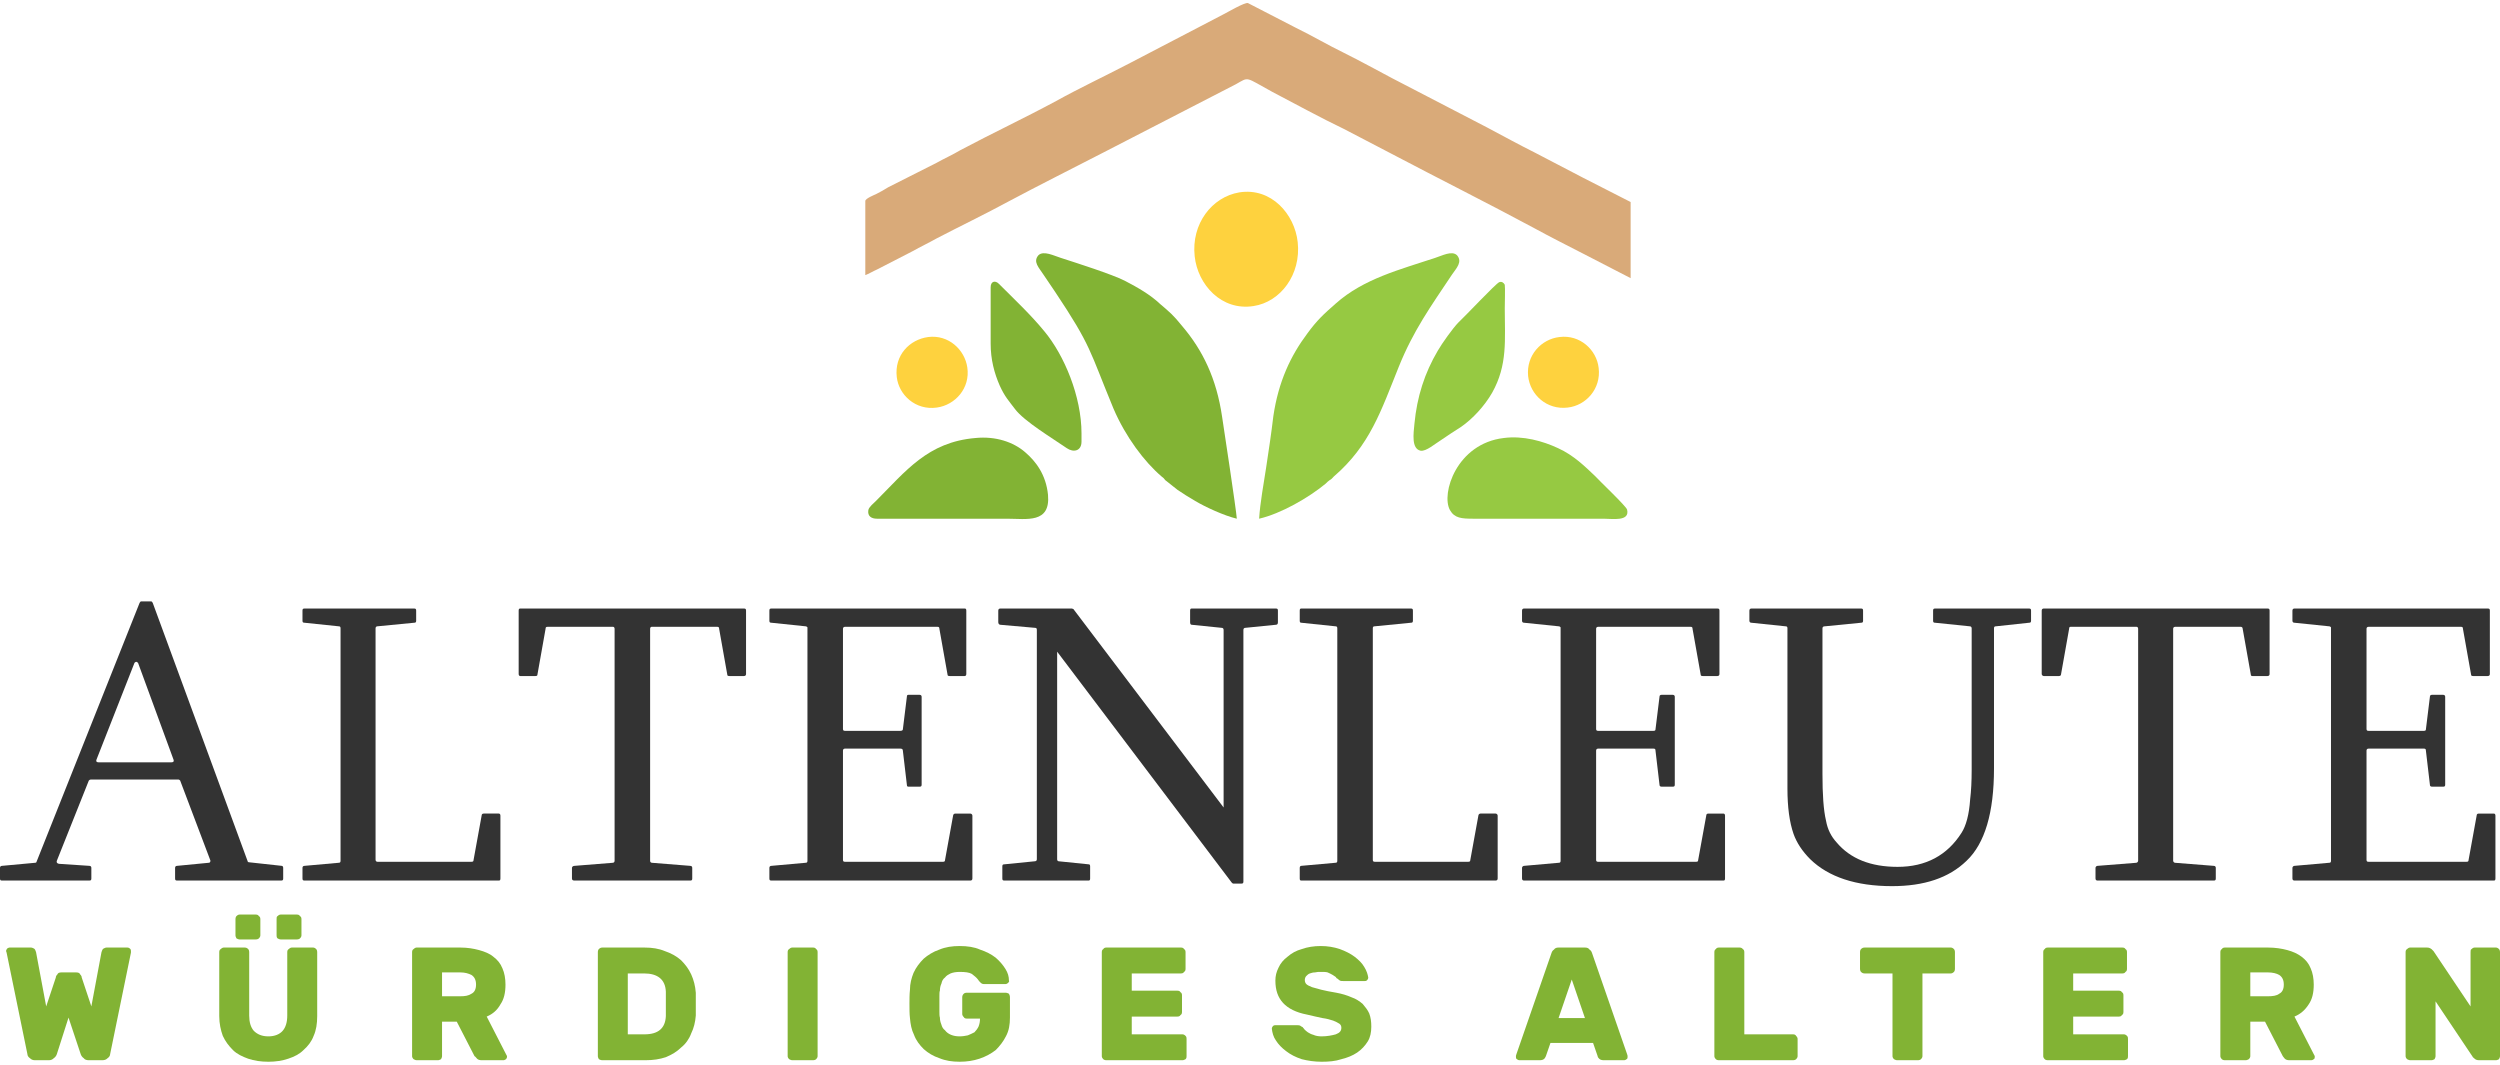
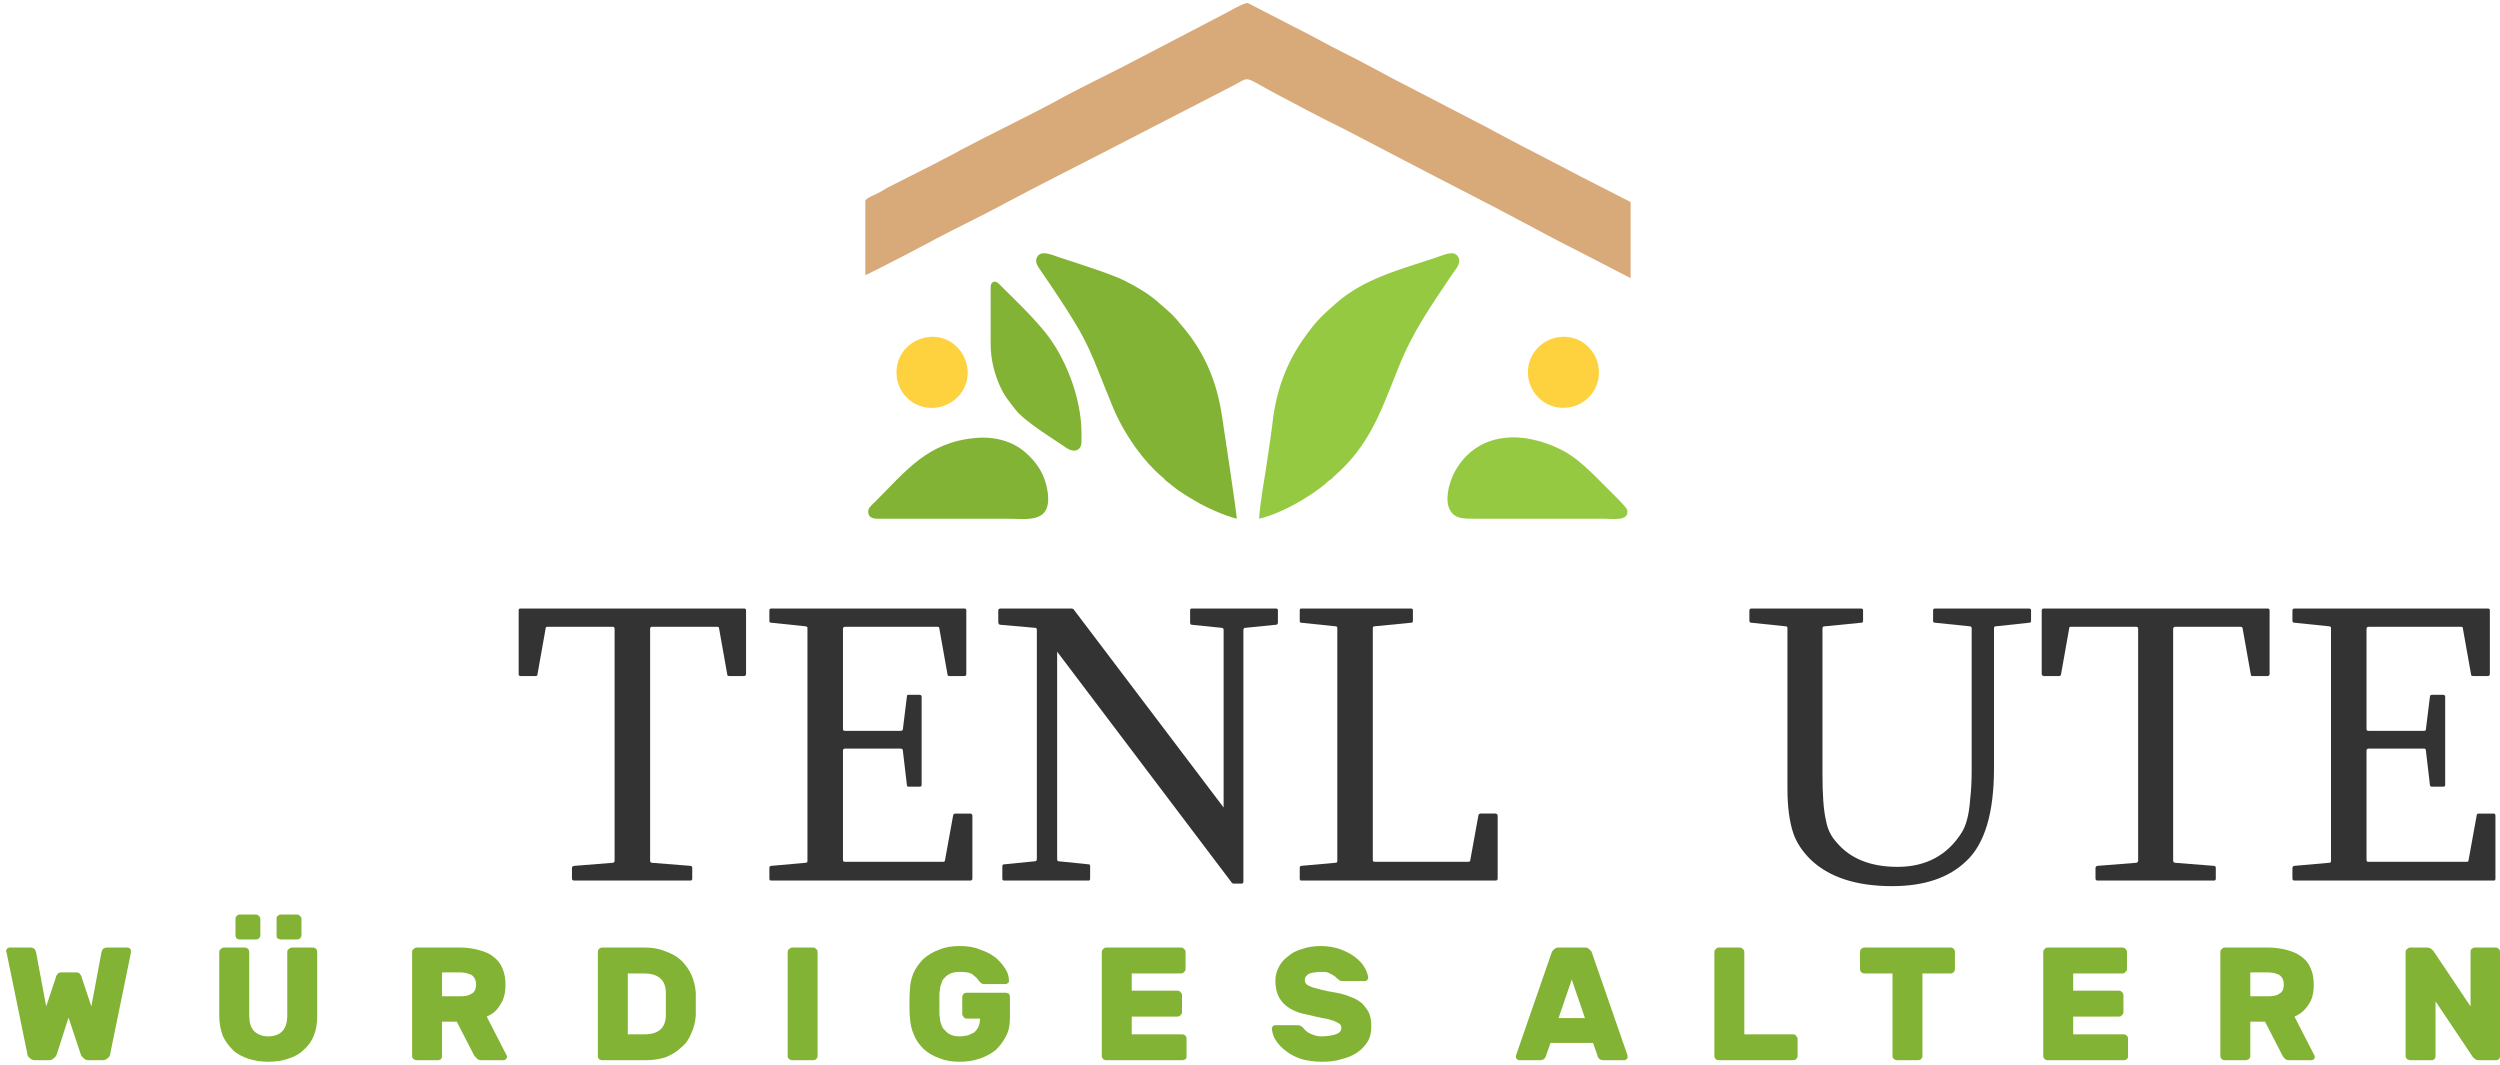
<svg xmlns="http://www.w3.org/2000/svg" xml:space="preserve" width="270px" height="115px" version="1.1" shape-rendering="geometricPrecision" text-rendering="geometricPrecision" image-rendering="optimizeQuality" fill-rule="evenodd" clip-rule="evenodd" viewBox="0 0 49260 20860">
  <g id="Layer_x0020_1">
-     <path fill="#333333" fill-rule="nonzero" d="M2720 13000c-10,-10 -30,-20 -30,-20 -20,0 -30,10 -40,20l-750 1910c-10,30 0,50 40,50l1440 0c40,0 50,-20 40,-50l-700 -1910zm770 4290c-30,0 -40,-10 -40,-40l0 -210c0,-20 10,-40 40,-40l620 -60c20,0 30,-10 30,-20 10,-10 10,-20 0,-40l-590 -1560c-10,-10 -20,-20 -30,-20l-1730 0c-20,0 -30,10 -40,20l-630 1580c-10,30 0,50 40,60l600 40c30,0 40,20 40,40l0 210c0,30 -10,40 -40,40l-1720 0c-30,0 -40,-10 -40,-40l0 -210c0,-20 10,-40 40,-40l650 -60c20,0 30,-10 30,-20l2030 -5100c10,-20 20,-30 30,-30l200 0c10,0 20,10 30,30l1870 5090c0,10 10,20 30,20l640 70c20,0 30,20 30,40l0 210c0,30 -10,40 -40,40l-2050 0z" />
-     <path id="_1" fill="#333333" fill-rule="nonzero" d="M5960 11970c0,-30 10,-40 40,-40l2160 0c30,0 40,10 40,40l0 200c0,30 -10,40 -40,40l-720 70c-20,0 -40,10 -40,40l0 4560c0,30 20,40 40,40l1850 0c30,0 40,-10 40,-30l160 -880c0,-20 10,-40 40,-40l300 0c20,0 30,20 30,40l0 1240c0,30 -10,40 -30,40l-3830 0c-30,0 -40,-10 -40,-40l0 -210c0,-20 10,-40 40,-40l670 -60c30,0 40,-10 40,-40l0 -4580c0,-30 -10,-40 -40,-40l-670 -70c-30,0 -40,-10 -40,-40l0 -200z" />
    <path id="_2" fill="#333333" fill-rule="nonzero" d="M14660 11930c30,0 40,10 40,40l0 1250c0,20 -10,40 -40,40l-290 0c-30,0 -40,-10 -40,-30l-160 -900c0,-30 -10,-40 -40,-40l-1290 0c-20,0 -30,20 -30,40l0 4570c0,20 10,40 40,40l750 60c30,0 40,20 40,40l0 210c0,30 -10,40 -40,40l-2280 0c-30,0 -50,-10 -50,-40l0 -210c0,-20 20,-40 50,-40l750 -60c30,0 40,-20 40,-40l0 -4570c0,-20 -10,-40 -30,-40l-1290 0c-30,0 -40,10 -40,40l-160 900c0,20 -10,30 -40,30l-300 0c-20,0 -30,-20 -30,-40l0 -1250c0,-30 10,-40 30,-40l4410 0z" />
    <path id="_3" fill="#333333" fill-rule="nonzero" d="M19010 11930c20,0 30,10 30,40l0 1250c0,20 -10,40 -30,40l-300 0c-30,0 -40,-10 -40,-30l-160 -900c0,-30 -10,-40 -40,-40l-1820 0c-30,0 -40,20 -40,40l0 1970c0,30 10,40 40,40l1090 0c30,0 50,-10 50,-30l80 -650c0,-20 10,-30 30,-30l220 0c30,0 40,20 40,40l0 1730c0,30 -10,40 -40,40l-220 0c-20,0 -30,-10 -30,-30l-80 -680c0,-30 -20,-40 -50,-40l-1090 0c-30,0 -40,20 -40,40l0 2150c0,30 10,40 40,40l1930 0c30,0 40,-10 40,-30l160 -880c0,-20 20,-40 40,-40l300 0c20,0 40,20 40,40l0 1240c0,30 -20,40 -40,40l-3920 0c-30,0 -40,-10 -40,-40l0 -210c0,-20 10,-40 40,-40l670 -60c30,0 40,-10 40,-40l0 -4600c-10,-10 -20,-20 -40,-20l-670 -70c-30,0 -40,-10 -40,-40l0 -200c0,-30 10,-40 40,-40l3810 0z" />
    <path id="_4" fill="#333333" fill-rule="nonzero" d="M19670 11970c0,-30 20,-40 40,-40l1410 0c10,0 20,10 30,10l2960 3910 0 -3500c0,-30 -20,-40 -40,-40l-590 -60c-20,0 -30,-20 -30,-50l0 -230c0,-30 10,-40 30,-40l1660 0c30,0 40,10 40,40l0 230c0,30 -10,50 -40,50l-600 60c-20,0 -40,10 -40,40l0 4960c0,30 -10,40 -40,40l-160 0c-10,0 -20,-10 -30,-20l-3440 -4550 0 4090c0,20 10,40 30,40l590 60c20,0 30,10 30,40l0 240c0,30 -10,40 -30,40l-1660 0c-30,0 -40,-10 -40,-40l0 -240c0,-30 10,-40 40,-40l600 -60c30,0 40,-20 40,-40l0 -4520c0,-30 -10,-40 -40,-40l-680 -60c-20,0 -40,-20 -40,-50l0 -230z" />
    <path id="_5" fill="#333333" fill-rule="nonzero" d="M25610 11970c0,-30 10,-40 30,-40l2160 0c30,0 40,10 40,40l0 200c0,30 -10,40 -40,40l-710 70c-30,0 -40,10 -40,40l0 4560c0,30 10,40 40,40l1840 0c30,0 40,-10 40,-30l160 -880c0,-20 20,-40 40,-40l300 0c20,0 40,20 40,40l0 1240c0,30 -20,40 -40,40l-3830 0c-20,0 -30,-10 -30,-40l0 -210c0,-20 10,-40 30,-40l670 -60c30,0 40,-10 40,-40l0 -4580c0,-30 -10,-40 -40,-40l-670 -70c-20,0 -30,-10 -30,-40l0 -200z" />
-     <path id="_6" fill="#333333" fill-rule="nonzero" d="M33840 11930c30,0 40,10 40,40l0 1250c0,20 -10,40 -40,40l-290 0c-30,0 -40,-10 -40,-30l-160 -900c0,-30 -10,-40 -40,-40l-1820 0c-30,0 -40,20 -40,40l0 1970c0,30 10,40 40,40l1090 0c30,0 40,-10 40,-30l80 -650c0,-20 20,-30 40,-30l220 0c30,0 40,20 40,40l0 1730c0,30 -10,40 -40,40l-220 0c-20,0 -40,-10 -40,-30l-80 -680c0,-30 -10,-40 -40,-40l-1090 0c-30,0 -40,20 -40,40l0 2150c0,30 10,40 40,40l1930 0c30,0 40,-10 40,-30l160 -880c0,-20 10,-40 40,-40l300 0c20,0 30,20 30,40l0 1240c0,30 -10,40 -30,40l-3930 0c-20,0 -40,-10 -40,-40l0 -210c0,-20 20,-40 40,-40l680 -60c30,0 40,-10 40,-40l0 -4600c-10,-10 -20,-20 -40,-20l-680 -70c-20,0 -40,-10 -40,-40l0 -200c0,-30 20,-40 40,-40l3810 0z" />
    <path id="_7" fill="#333333" fill-rule="nonzero" d="M35220 12320c0,-30 -10,-40 -40,-40l-670 -70c-20,0 -40,-10 -40,-40l0 -200c0,-30 20,-40 40,-40l2160 0c30,0 40,10 40,40l0 200c0,30 -10,40 -40,40l-710 70c-30,0 -50,10 -50,40l0 2870c0,400 20,710 70,920 30,170 100,310 210,430 270,320 670,480 1200,480 560,0 980,-230 1260,-670 90,-140 150,-360 170,-660 20,-160 30,-360 30,-580l0 -2790c0,-30 -20,-40 -40,-40l-680 -70c-30,0 -40,-10 -40,-40l0 -200c0,-30 10,-40 40,-40l1850 0c30,0 40,10 40,40l0 200c0,30 -10,40 -40,40l-650 70c-30,0 -40,10 -40,40l0 2760c0,870 -180,1480 -540,1820 -350,340 -840,500 -1470,500 -710,0 -1250,-180 -1610,-530 -160,-160 -270,-330 -330,-500 -80,-230 -120,-530 -120,-890l0 -3160z" />
    <path id="_8" fill="#333333" fill-rule="nonzero" d="M44680 11930c30,0 40,10 40,40l0 1250c0,20 -10,40 -40,40l-300 0c-20,0 -30,-10 -30,-30l-160 -900c0,-30 -20,-40 -40,-40l-1290 0c-30,0 -40,20 -40,40l0 4570c0,20 20,40 40,40l760 60c30,0 40,20 40,40l0 210c0,30 -10,40 -40,40l-2290 0c-20,0 -40,-10 -40,-40l0 -210c0,-20 20,-40 40,-40l760 -60c20,0 40,-20 40,-40l0 -4570c0,-20 -10,-40 -30,-40l-1300 0c-20,0 -30,10 -30,40l-160 900c0,20 -20,30 -40,30l-300 0c-20,0 -40,-20 -40,-40l0 -1250c0,-30 20,-40 40,-40l4410 0z" />
    <path id="_9" fill="#333333" fill-rule="nonzero" d="M49020 11930c30,0 40,10 40,40l0 1250c0,20 -10,40 -40,40l-290 0c-30,0 -40,-10 -40,-30l-160 -900c0,-30 -10,-40 -40,-40l-1820 0c-30,0 -40,20 -40,40l0 1970c0,30 10,40 40,40l1090 0c30,0 40,-10 40,-30l80 -650c0,-20 20,-30 40,-30l220 0c30,0 40,20 40,40l0 1730c0,30 -10,40 -40,40l-220 0c-20,0 -40,-10 -40,-30l-80 -680c0,-30 -10,-40 -40,-40l-1090 0c-30,0 -40,20 -40,40l0 2150c0,30 10,40 40,40l1930 0c30,0 40,-10 40,-30l160 -880c0,-20 10,-40 40,-40l300 0c20,0 30,20 30,40l0 1240c0,30 -10,40 -30,40l-3930 0c-20,0 -40,-10 -40,-40l0 -210c0,-20 20,-40 40,-40l680 -60c30,0 40,-10 40,-40l0 -4600c-10,-10 -20,-20 -40,-20l-680 -70c-20,0 -40,-10 -40,-40l0 -200c0,-30 20,-40 40,-40l3810 0z" />
    <path fill="#82B334" fill-rule="nonzero" d="M1800 19770l200 -1070c10,-30 20,-60 40,-70 20,-10 40,-20 60,-20l410 0c20,0 40,10 50,20 20,20 20,30 20,50 0,10 0,20 0,30l-410 2000c0,30 -20,60 -50,80 -30,30 -60,40 -110,40l-260 0c-40,0 -80,-10 -100,-40 -30,-20 -50,-50 -60,-80l-240 -720 -230 720c-10,30 -30,60 -60,80 -30,30 -60,40 -100,40l-270 0c-40,0 -70,-10 -100,-40 -30,-20 -50,-50 -50,-80l-410 -2000c0,-10 -10,-20 -10,-30 0,-20 10,-30 20,-50 20,-10 30,-20 50,-20l420 0c20,0 40,10 60,20 20,10 30,40 40,70l200 1070 190 -570c0,-20 10,-40 30,-60 10,-30 40,-40 80,-40l290 0c40,0 70,10 80,40 20,20 30,40 30,60l190 570z" />
    <path id="_1_0" fill="#82B334" fill-rule="nonzero" d="M6170 18610c20,0 40,10 60,30 10,10 20,30 20,60l0 1260c0,150 -20,280 -70,390 -40,110 -110,200 -200,280 -80,80 -180,130 -300,170 -120,40 -250,60 -390,60 -150,0 -280,-20 -400,-60 -110,-40 -220,-90 -300,-170 -80,-80 -150,-170 -200,-280 -40,-110 -70,-240 -70,-390l0 -1260c0,-30 10,-50 30,-60 20,-20 40,-30 60,-30l410 0c30,0 50,10 70,30 10,10 20,30 20,60l0 1250c0,130 30,230 90,300 70,70 160,110 290,110 120,0 220,-40 280,-110 60,-70 90,-170 90,-300l0 -1250c0,-30 10,-50 30,-60 20,-20 40,-30 60,-30l420 0zm-1040 -240c0,20 -10,40 -30,60 -10,10 -30,20 -60,20l-320 0c-20,0 -40,-10 -60,-20 -10,-20 -20,-40 -20,-60l0 -320c0,-30 10,-50 20,-60 20,-20 40,-30 60,-30l320 0c30,0 50,10 60,30 20,10 30,30 30,60l0 320zm810 0c0,20 -10,40 -30,60 -10,10 -30,20 -60,20l-320 0c-20,0 -40,-10 -60,-20 -20,-20 -20,-40 -20,-60l0 -320c0,-30 0,-50 20,-60 20,-20 40,-30 60,-30l320 0c30,0 50,10 60,30 20,10 30,30 30,60l0 320z" />
    <path id="_2_1" fill="#82B334" fill-rule="nonzero" d="M9070 18610c140,0 260,20 370,50 110,30 210,70 280,130 80,60 140,130 180,230 40,90 60,200 60,320 0,160 -30,290 -100,390 -60,110 -150,190 -270,240l390 760c10,10 10,20 10,30 0,20 -10,40 -20,50 -20,10 -30,20 -50,20l-430 0c-40,0 -70,-10 -90,-30 -20,-20 -30,-40 -50,-50l-350 -680 -290 0 0 680c0,20 -10,40 -20,60 -20,10 -40,20 -60,20l-420 0c-20,0 -40,-10 -60,-20 -20,-20 -30,-40 -30,-60l0 -2050c0,-30 10,-50 30,-60 20,-20 40,-30 60,-30l860 0zm-360 960l360 0c90,0 160,-10 220,-50 60,-30 90,-90 90,-180 0,-90 -30,-150 -90,-190 -60,-30 -130,-50 -220,-50l-360 0 0 470z" />
    <path id="_3_2" fill="#82B334" fill-rule="nonzero" d="M12700 18610c150,0 280,20 400,70 120,40 230,100 320,180 80,80 150,170 200,280 50,110 80,230 90,360 0,40 0,80 0,120 0,40 0,70 0,100 0,40 0,70 0,110 0,30 0,70 0,120 -10,130 -40,250 -90,350 -40,110 -110,210 -200,280 -80,80 -180,140 -300,190 -120,40 -250,60 -400,60l-850 0c-30,0 -50,-10 -70,-20 -10,-20 -20,-40 -20,-60l0 -2050c0,-30 10,-50 20,-60 20,-20 40,-30 70,-30l830 0zm420 870c-10,-240 -160,-360 -430,-360l-320 0 0 1200 330 0c270,0 410,-120 420,-360 0,-50 0,-90 0,-130 0,-40 0,-70 0,-110 0,-40 0,-70 0,-110 0,-40 0,-80 0,-130z" />
    <path id="_4_3" fill="#82B334" fill-rule="nonzero" d="M15610 20830c-20,0 -40,-10 -60,-20 -20,-20 -30,-40 -30,-60l0 -2050c0,-30 10,-50 30,-60 20,-20 40,-30 60,-30l410 0c30,0 50,10 60,30 20,10 30,30 30,60l0 2050c0,20 -10,40 -30,60 -10,10 -30,20 -60,20l-410 0z" />
    <path id="_5_4" fill="#82B334" fill-rule="nonzero" d="M18910 19090c-70,0 -130,10 -180,30 -40,20 -80,40 -110,80 -40,30 -60,70 -70,120 -20,40 -30,90 -30,140 -10,20 -10,60 -10,110 0,50 0,100 0,150 0,50 0,100 0,150 0,50 0,90 10,120 0,50 10,90 30,140 10,40 30,80 70,110 30,40 70,70 120,90 50,20 100,30 170,30 60,0 110,-10 160,-20 50,-20 90,-40 130,-60 30,-30 60,-70 80,-110 20,-50 30,-100 30,-160l-260 0c-30,0 -50,-10 -60,-30 -20,-20 -30,-40 -30,-60l0 -330c0,-30 10,-50 30,-70 10,-10 30,-20 60,-20l760 0c30,0 50,10 70,20 10,20 20,40 20,70l0 400c0,140 -20,260 -80,370 -50,100 -120,190 -200,270 -90,70 -200,130 -320,170 -120,40 -250,60 -390,60 -150,0 -280,-20 -400,-70 -120,-40 -220,-100 -310,-180 -80,-80 -150,-170 -190,-280 -50,-100 -70,-210 -80,-330 -10,-80 -10,-180 -10,-280 0,-90 0,-190 10,-280 0,-120 30,-230 70,-330 50,-110 120,-200 200,-280 80,-70 190,-140 310,-180 120,-50 250,-70 400,-70 150,0 290,20 400,70 120,40 220,90 310,160 80,70 140,140 190,220 50,80 70,150 70,230 10,10 0,30 -10,40 -20,20 -40,30 -60,30l-420 0c-30,0 -50,-10 -70,-30 -20,-20 -40,-40 -50,-60 -30,-40 -70,-70 -120,-110 -50,-30 -130,-40 -240,-40z" />
    <path id="_6_5" fill="#82B334" fill-rule="nonzero" d="M23300 20320c20,0 40,10 60,30 20,20 20,40 20,60l0 340c0,20 0,40 -20,60 -20,10 -40,20 -60,20l-1500 0c-30,0 -50,-10 -60,-20 -20,-20 -30,-40 -30,-60l0 -2050c0,-30 10,-50 30,-60 10,-20 30,-30 60,-30l1470 0c30,0 50,10 60,30 20,10 30,30 30,60l0 330c0,30 -10,50 -30,60 -10,20 -30,30 -60,30l-970 0 0 340 900 0c30,0 50,10 60,30 20,10 30,30 30,60l0 330c0,30 -10,50 -30,60 -10,20 -30,30 -60,30l-900 0 0 350 1000 0z" />
    <path id="_7_6" fill="#82B334" fill-rule="nonzero" d="M26020 18580c140,0 260,20 380,60 110,40 210,90 290,150 80,60 150,130 190,200 50,80 70,150 80,210 0,20 -10,40 -20,50 -20,20 -30,20 -50,20l-420 0c-30,0 -50,0 -70,-10 -10,-10 -30,-20 -50,-40 -10,0 -20,-10 -30,-30 -20,-10 -40,-30 -60,-40 -30,-20 -60,-30 -100,-50 -30,-10 -80,-10 -140,-10 -40,0 -70,0 -110,10 -40,0 -70,10 -100,20 -30,10 -50,30 -70,50 -20,20 -30,50 -30,80 0,30 10,60 30,80 20,20 60,40 110,60 40,10 110,30 180,50 80,20 180,40 300,60 110,20 210,50 300,90 90,30 160,80 220,130 50,60 100,120 130,190 30,80 40,160 40,260 0,110 -20,210 -70,290 -50,80 -120,160 -210,220 -90,60 -190,100 -310,130 -120,40 -250,50 -390,50 -140,0 -270,-20 -390,-50 -120,-40 -220,-90 -310,-160 -80,-60 -150,-130 -200,-210 -50,-70 -70,-150 -80,-230 0,-20 10,-40 20,-50 20,-20 30,-20 50,-20l420 0c30,0 50,0 70,10 10,10 30,20 50,30 0,10 20,20 30,40 20,20 40,40 70,60 30,20 70,40 110,50 40,20 100,30 160,30 110,0 210,-20 280,-40 80,-30 110,-70 110,-130 0,-30 -10,-60 -40,-80 -30,-20 -70,-40 -120,-60 -60,-20 -130,-40 -210,-50 -90,-20 -190,-40 -310,-70 -210,-40 -370,-120 -470,-230 -100,-110 -150,-250 -150,-440 0,-90 20,-170 60,-250 40,-90 100,-160 180,-220 80,-70 170,-120 280,-150 110,-40 240,-60 370,-60z" />
    <path id="_8_7" fill="#82B334" fill-rule="nonzero" d="M31230 18610c40,0 70,10 90,40 30,20 40,40 50,70l690 1990c10,20 10,40 10,50 0,20 0,40 -20,50 -10,10 -30,20 -50,20l-400 0c-40,0 -70,-10 -90,-30 -10,-10 -30,-30 -30,-50l-90 -260 -840 0 -90 260c-10,20 -20,40 -30,50 -20,20 -50,30 -90,30l-400 0c-20,0 -40,-10 -50,-20 -20,-10 -20,-30 -20,-50 0,-10 0,-30 10,-50l690 -1990c10,-30 20,-50 50,-70 20,-30 50,-40 90,-40l520 0zm-520 1390l520 0 -260 -760 -260 760z" />
    <path id="_9_8" fill="#82B334" fill-rule="nonzero" d="M35330 20320c30,0 50,10 60,30 20,20 30,40 30,60l0 340c0,20 -10,40 -30,60 -10,10 -30,20 -60,20l-1460 0c-30,0 -50,-10 -60,-20 -20,-20 -30,-40 -30,-60l0 -2050c0,-30 10,-50 30,-60 10,-20 30,-30 60,-30l410 0c20,0 50,10 60,30 20,10 30,30 30,60l0 1620 960 0z" />
    <path id="_10" fill="#82B334" fill-rule="nonzero" d="M38440 18610c20,0 40,10 60,30 10,10 20,30 20,60l0 330c0,30 -10,50 -20,60 -20,20 -40,30 -60,30l-560 0 0 1630c0,20 -10,40 -30,60 -10,10 -30,20 -60,20l-410 0c-20,0 -40,-10 -60,-20 -20,-20 -30,-40 -30,-60l0 -1630 -550 0c-30,0 -50,-10 -70,-30 -10,-10 -20,-30 -20,-60l0 -330c0,-30 10,-50 20,-60 20,-20 40,-30 70,-30l1700 0z" />
    <path id="_11" fill="#82B334" fill-rule="nonzero" d="M41850 20320c20,0 40,10 60,30 20,20 20,40 20,60l0 340c0,20 0,40 -20,60 -20,10 -40,20 -60,20l-1500 0c-30,0 -50,-10 -60,-20 -20,-20 -30,-40 -30,-60l0 -2050c0,-30 10,-50 30,-60 10,-20 30,-30 60,-30l1470 0c30,0 50,10 60,30 20,10 30,30 30,60l0 330c0,30 -10,50 -30,60 -10,20 -30,30 -60,30l-970 0 0 340 900 0c30,0 50,10 60,30 20,10 30,30 30,60l0 330c0,30 -10,50 -30,60 -10,20 -30,30 -60,30l-900 0 0 350 1000 0z" />
    <path id="_12" fill="#82B334" fill-rule="nonzero" d="M44690 18610c140,0 270,20 380,50 110,30 200,70 280,130 80,60 140,130 180,230 40,90 60,200 60,320 0,160 -30,290 -100,390 -70,110 -160,190 -280,240l390 760c10,10 10,20 10,30 0,20 0,40 -20,50 -10,10 -30,20 -50,20l-430 0c-40,0 -70,-10 -90,-30 -20,-20 -30,-40 -40,-50l-350 -680 -290 0 0 680c0,20 -10,40 -30,60 -20,10 -40,20 -60,20l-410 0c-30,0 -50,-10 -60,-20 -20,-20 -30,-40 -30,-60l0 -2050c0,-30 10,-50 30,-60 10,-20 30,-30 60,-30l850 0zm-350 960l350 0c90,0 170,-10 220,-50 60,-30 90,-90 90,-180 0,-90 -30,-150 -90,-190 -50,-30 -130,-50 -220,-50l-350 0 0 470z" />
    <path id="_13" fill="#82B334" fill-rule="nonzero" d="M48850 20830c-40,0 -70,-10 -90,-30 -20,-20 -40,-30 -40,-40l-730 -1090 0 1080c0,20 -10,40 -20,60 -20,10 -40,20 -60,20l-420 0c-20,0 -40,-10 -60,-20 -20,-20 -30,-40 -30,-60l0 -2050c0,-30 10,-50 30,-60 20,-20 40,-30 60,-30l330 0c40,0 60,10 90,30 20,20 30,30 40,40l730 1090 0 -1070c0,-30 0,-50 20,-60 20,-20 40,-30 60,-30l420 0c20,0 40,10 60,30 10,10 20,30 20,60l0 2050c0,20 -10,40 -20,60 -20,10 -40,20 -60,20l-330 0z" />
    <path fill="#D9AA79" d="M17050 3900l0 1460c60,-20 160,-80 230,-110l700 -360c160,-90 310,-160 470,-250 460,-240 960,-480 1420,-730 600,-320 1260,-650 1880,-970l2600 -1340c270,-150 170,-150 720,150 440,230 970,520 1410,730l940 490c930,490 1910,980 2820,1470 310,170 630,330 940,490l950 490 0 -1500 -940 -480c-310,-160 -630,-330 -940,-490 -320,-160 -630,-330 -950,-500l-1870 -970c-320,-170 -630,-340 -950,-500 -310,-150 -630,-340 -940,-490l-950 -490c-60,-20 -400,180 -480,220 -150,80 -310,160 -460,240l-1420 740c-460,240 -970,480 -1420,730 -630,340 -1270,640 -1890,970 -150,90 -310,160 -470,250l-950 480c-80,50 -150,90 -230,130 -40,20 -220,90 -220,140z" />
    <path fill="#82B334" d="M24370 10160c-10,-170 -260,-1810 -290,-2010 -110,-750 -380,-1310 -790,-1790 -170,-210 -230,-260 -430,-430 -190,-180 -430,-320 -700,-460 -260,-130 -920,-340 -1260,-450 -130,-40 -340,-150 -440,-50 -110,130 10,240 100,380 80,120 150,220 230,340 720,1080 670,1140 1150,2300 240,560 610,1050 950,1340 30,20 50,40 70,70l240 190c100,70 230,150 350,220 200,120 570,290 820,350z" />
    <path fill="#96C942" d="M24810 10160c430,-100 970,-410 1310,-690 30,-30 50,-50 80,-70 40,-20 50,-40 80,-70 710,-610 930,-1290 1280,-2160 290,-720 630,-1190 1050,-1820 90,-130 210,-250 100,-380 -100,-100 -300,10 -430,50 -690,230 -1410,410 -1960,900 -240,210 -370,330 -560,590 -330,440 -570,950 -670,1630 -40,340 -90,670 -140,1000 -50,330 -120,700 -140,1020z" />
    <path fill="#96C942" d="M29630 8570c-930,110 -1240,1100 -1060,1420 90,160 230,170 460,170l2570 0c170,0 520,60 460,-180 -20,-70 -550,-570 -630,-660 -190,-180 -420,-410 -730,-550 -300,-140 -690,-250 -1070,-200z" />
    <path fill="#82B334" d="M19220 8570c-940,80 -1370,650 -1960,1240 -40,40 -140,120 -150,180 -20,120 60,170 170,170l2560 0c390,0 860,100 810,-470 -40,-400 -240,-660 -450,-840 -230,-200 -580,-320 -980,-280z" />
-     <path fill="#FED23E" d="M24420 3730c-540,90 -950,620 -880,1260 60,560 530,1080 1160,980 530,-80 940,-620 870,-1260 -60,-550 -520,-1080 -1150,-980z" />
    <path fill="#82B334" d="M19520 5600l0 1110c0,310 70,580 180,830 100,220 180,300 300,460 180,240 730,570 1020,770 130,90 290,60 290,-130l0 -160c0,-730 -340,-1540 -730,-2010 -260,-320 -610,-650 -900,-940 -70,-70 -160,-50 -160,70z" />
-     <path fill="#96C942" d="M29540 5500c-70,30 -650,650 -800,790 -110,110 -330,420 -410,560 -260,440 -410,910 -460,1440 -20,200 -60,490 120,530 110,20 290,-140 420,-220 120,-80 250,-170 380,-250 230,-160 460,-410 610,-670 310,-550 250,-1050 250,-1660 0,-60 10,-430 0,-470 -20,-40 -60,-70 -110,-50z" />
    <path fill="#FED23E" d="M18290 6580c-370,50 -670,360 -620,790 40,350 370,660 790,600 360,-50 660,-380 600,-790 -50,-350 -370,-650 -770,-600z" />
    <path fill="#FED23E" d="M30730 6580c-360,40 -660,360 -620,770 40,370 370,670 780,620 360,-40 660,-370 610,-780 -40,-360 -370,-660 -770,-610z" />
  </g>
</svg>